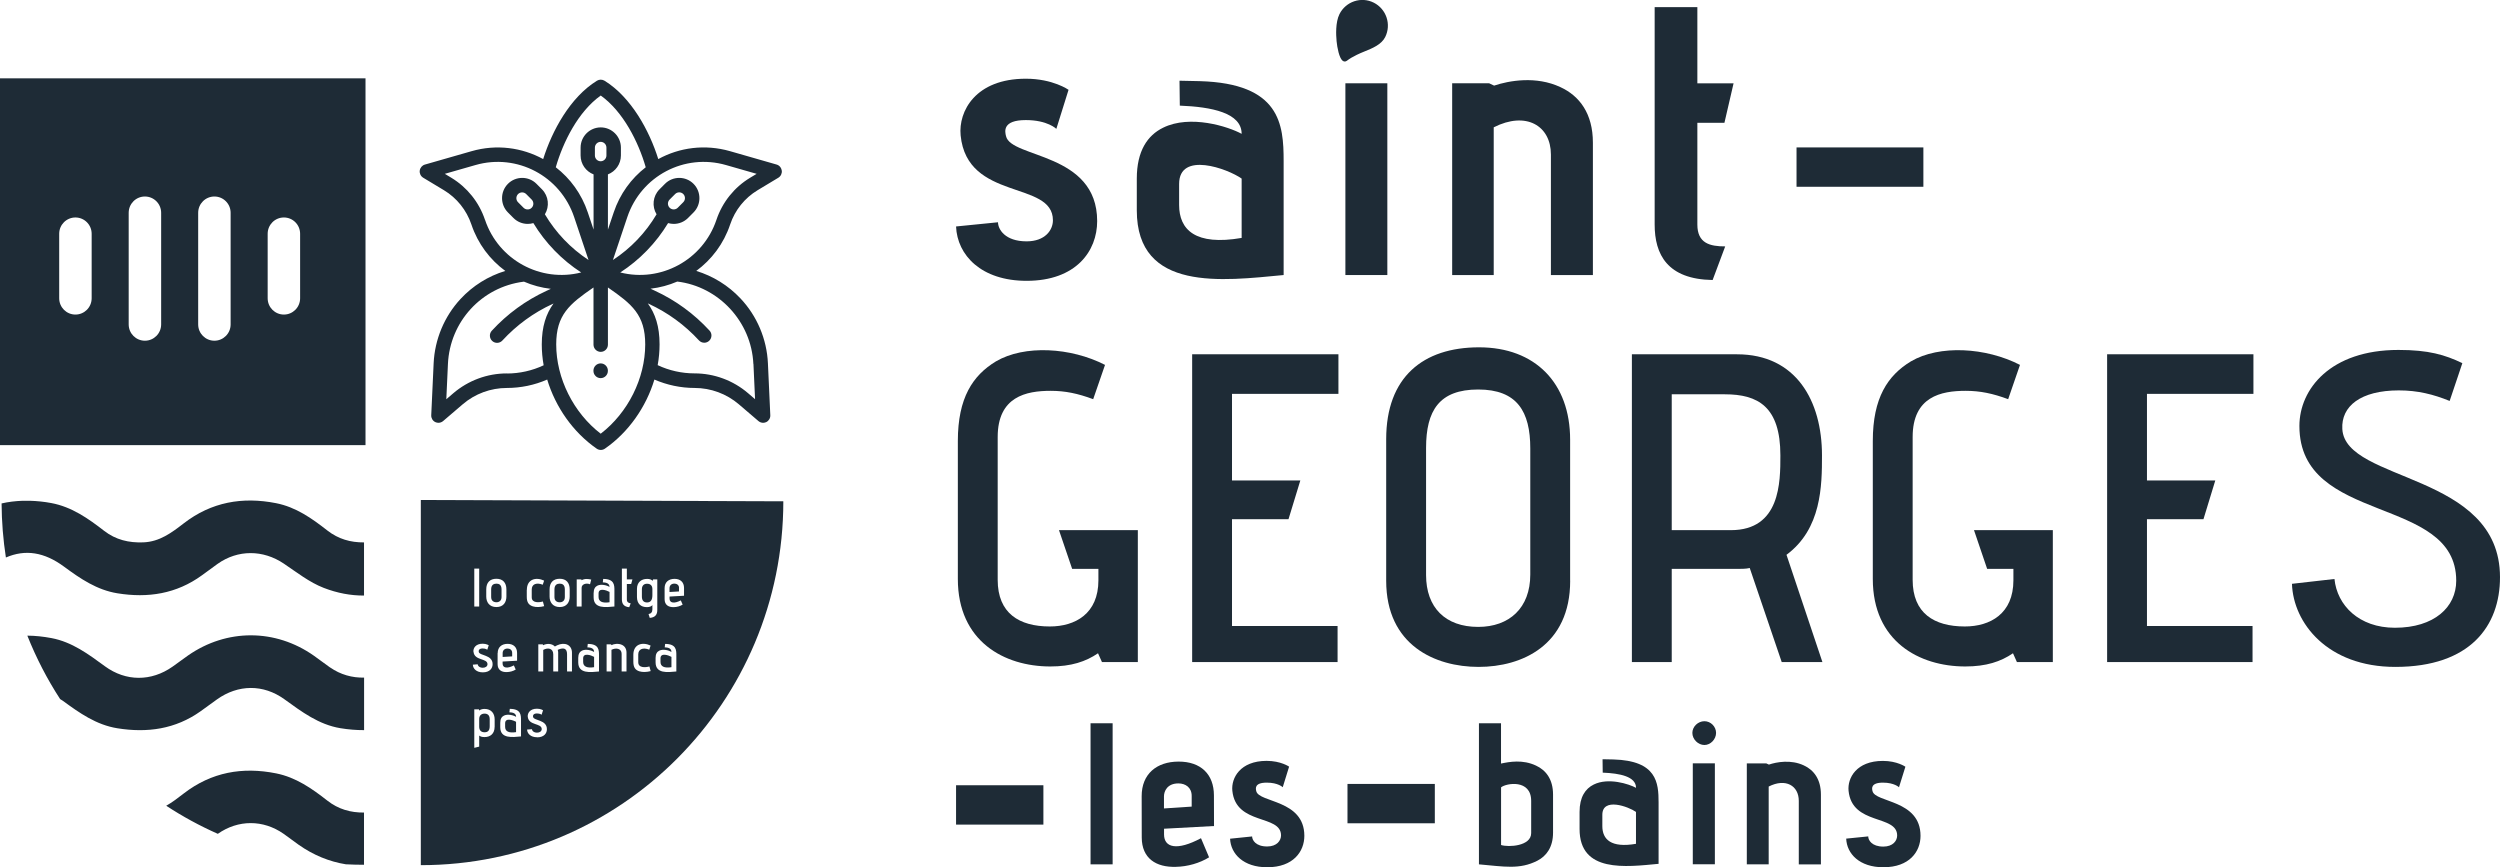
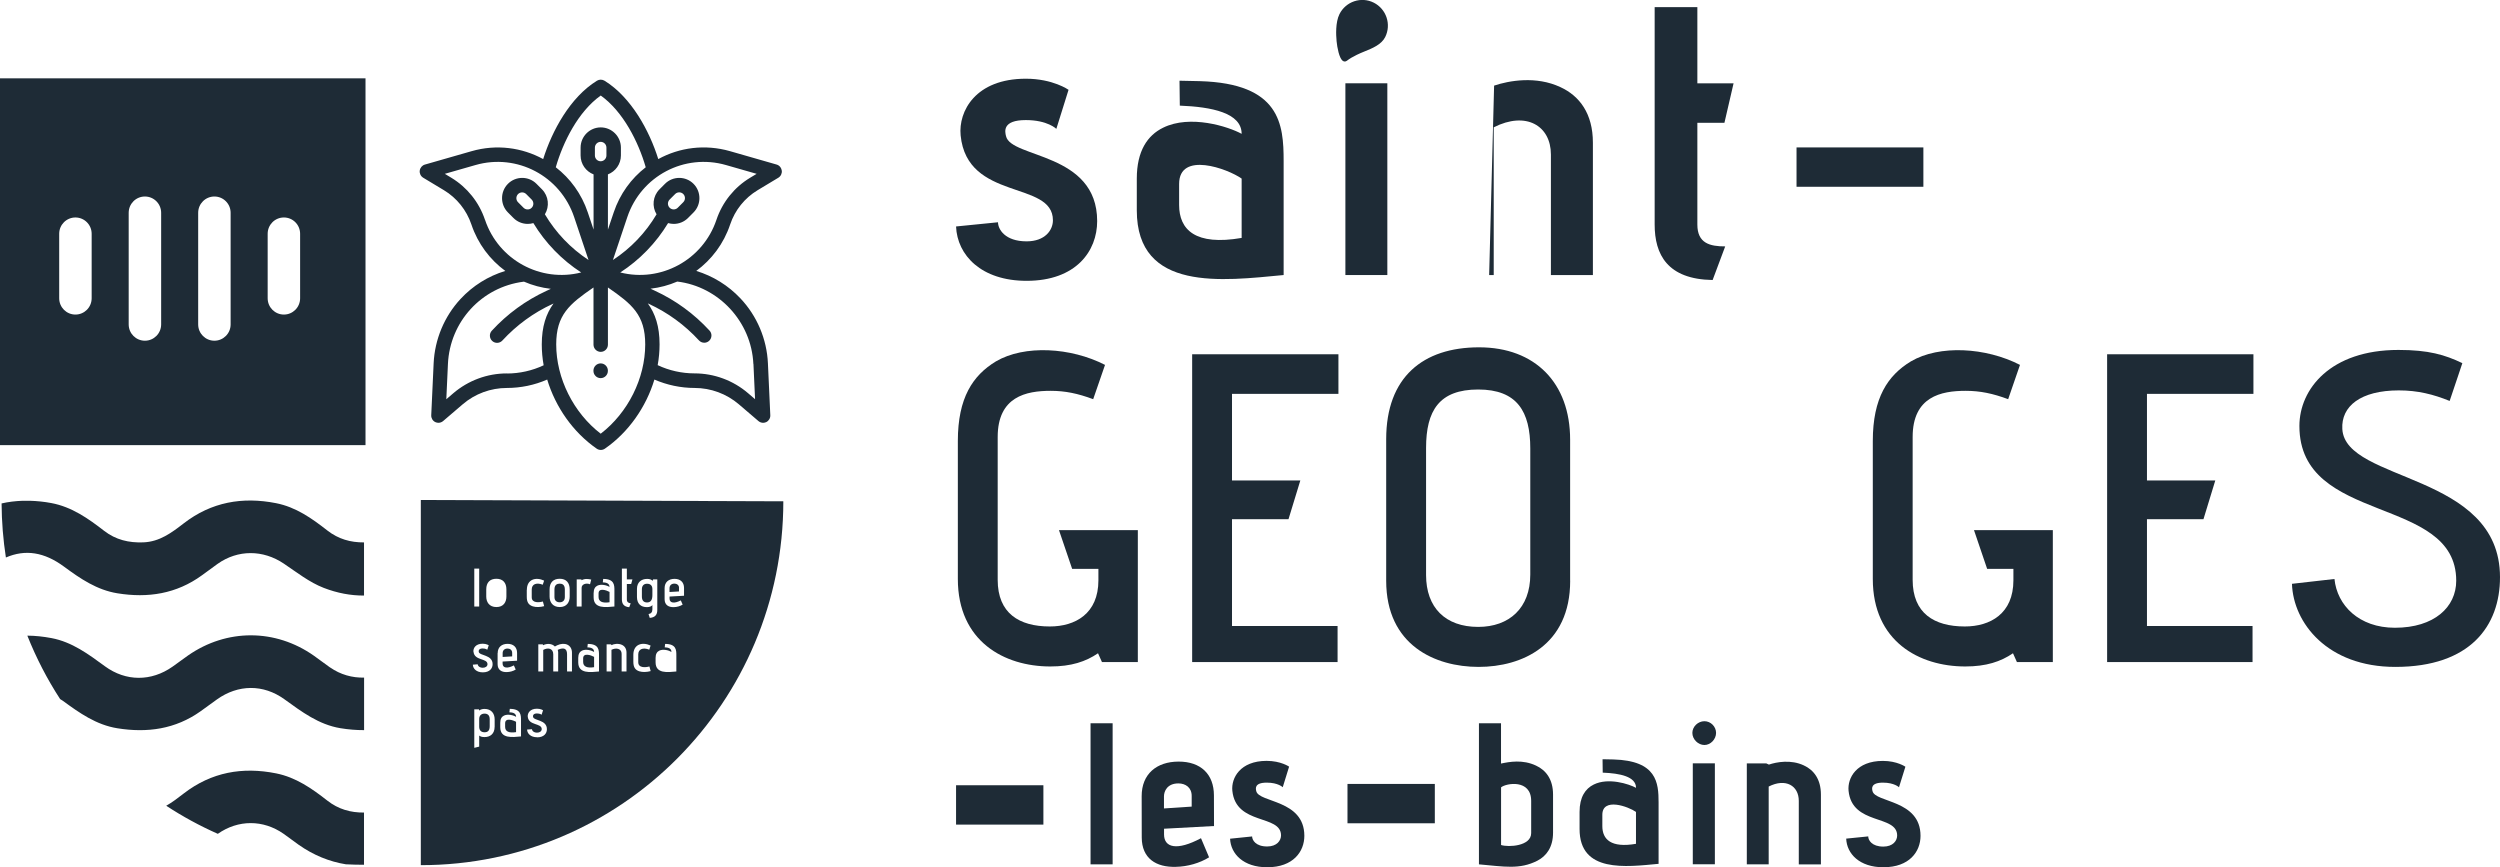
<svg xmlns="http://www.w3.org/2000/svg" width="196" height="68" viewBox="0 0 196 68" fill="none">
  <g clip-path="url(#clip0_8036_4407)">
    <path d="M78.243 17.423C78.243 17.964 78.782 18.922 80.486 18.922C81.923 18.922 82.549 18.051 82.549 17.271C82.549 14.119 75.822 15.799 75.313 10.61C75.132 8.721 76.478 6.171 80.426 6.171C82.549 6.171 83.774 7.041 83.774 7.041L82.817 10.103C82.817 10.103 82.13 9.414 80.426 9.414C78.571 9.414 78.782 10.314 78.872 10.674C79.261 12.415 86.018 11.934 86.018 17.335C86.018 19.674 84.374 22.017 80.486 22.017C76.93 22.017 75.045 20.007 74.955 17.755L78.243 17.426V17.423Z" fill="#1E2B36" />
    <path d="M97.345 14.001C96.24 13.222 92.443 11.84 92.443 14.421V16.072C92.443 18.021 93.729 19.281 97.345 18.653V14.001ZM100.634 21.563C95.879 22.014 89.125 22.914 89.125 16.492V14.001C89.125 11.84 89.962 10.61 91.188 10.012C93.311 8.963 96.301 9.921 97.345 10.493C97.345 8.842 94.985 8.379 92.497 8.281L92.473 6.328L94.067 6.362C100.372 6.544 100.637 9.743 100.637 12.623V21.567L100.634 21.563Z" fill="#1E2B36" />
    <path d="M108.767 6.53H105.479V21.563H108.767V6.53Z" fill="#1E2B36" />
-     <path d="M121.591 21.563V12.113C121.591 9.861 119.649 8.691 117.108 9.982V21.563H113.85V6.53H116.75L117.138 6.712C118.303 6.322 120.426 5.932 122.341 6.833C123.835 7.522 124.883 8.903 124.883 11.185V21.567H121.595L121.591 21.563Z" fill="#1E2B36" />
+     <path d="M121.591 21.563V12.113C121.591 9.861 119.649 8.691 117.108 9.982V21.563H113.85H116.75L117.138 6.712C118.303 6.322 120.426 5.932 122.341 6.833C123.835 7.522 124.883 8.903 124.883 11.185V21.567H121.595L121.591 21.563Z" fill="#1E2B36" />
    <path d="M134.268 21.953C130.712 21.893 129.725 19.943 129.725 17.601V0.561H133.073V6.533H135.912L135.196 9.625H133.073V17.608C133.073 19.079 134.061 19.318 135.256 19.318L134.268 21.96V21.953Z" fill="#1E2B36" />
    <path d="M104.782 3.179C104.839 3.771 104.997 4.54 105.254 4.756C105.355 4.84 105.482 4.846 105.583 4.772C105.847 4.574 106.031 4.47 106.373 4.299C106.554 4.208 106.758 4.124 106.972 4.036C107.598 3.784 108.305 3.495 108.599 2.907C109.095 1.916 108.69 0.706 107.702 0.208C106.714 -0.289 105.509 0.118 105.013 1.109C104.692 1.758 104.745 2.773 104.786 3.176" fill="#1E2B36" />
    <path d="M86.393 51.905L86.085 51.216C85.124 51.871 83.989 52.251 82.341 52.251C78.735 52.251 75.095 50.285 75.095 45.392V34.57C75.095 31.192 76.264 29.434 78.082 28.332C80.315 27.021 83.955 27.23 86.634 28.608L85.706 31.296C84.504 30.849 83.51 30.641 82.375 30.641C80.453 30.641 78.219 31.088 78.219 34.261V45.462C78.219 48.08 79.9 49.115 82.304 49.115C84.297 49.115 86.115 48.117 86.115 45.496V44.598H84.056L83.024 41.564H89.206V51.905H86.389H86.393Z" fill="#1E2B36" />
    <path d="M93.465 51.905V27.777H104.933V30.88H96.589V37.668H101.946L101.019 40.703H96.589V49.078H104.866V51.905H93.465Z" fill="#1E2B36" />
    <path d="M119.974 35.154C119.974 32.261 118.943 30.537 115.889 30.537C112.835 30.537 111.804 32.19 111.804 35.121V45.082C111.804 47.633 113.314 49.149 115.889 49.149C118.327 49.149 119.974 47.667 119.974 45.049V35.158V35.154ZM123.102 45.529C123.102 50.597 119.325 52.285 115.923 52.285C112.521 52.285 108.677 50.594 108.677 45.529V34.432C108.677 29.572 111.56 27.23 115.956 27.23C120.352 27.23 123.098 30.022 123.098 34.469V45.533L123.102 45.529Z" fill="#1E2B36" />
-     <path d="M135.702 41.564C139.582 41.564 139.582 37.806 139.582 35.706C139.582 31.881 137.831 30.913 135.219 30.913H131.064V41.564H135.698H135.702ZM139.686 51.905L137.178 44.528C137.041 44.562 136.87 44.598 136.388 44.598H131.064V51.905H127.94V27.777H136.18C140.818 27.777 142.844 31.431 142.844 35.706C142.844 38.085 142.81 41.463 140.061 43.496L142.877 51.905H139.683H139.686Z" fill="#1E2B36" />
    <path d="M158.126 51.905L157.818 51.216C156.857 51.871 155.722 52.251 154.074 52.251C150.468 52.251 146.828 50.285 146.828 45.392V34.57C146.828 31.192 147.997 29.434 149.815 28.332C152.049 27.021 155.688 27.23 158.367 28.608L157.44 31.296C156.237 30.849 155.243 30.641 154.108 30.641C152.186 30.641 149.952 31.088 149.952 34.261V45.462C149.952 48.08 151.637 49.115 154.041 49.115C156.033 49.115 157.851 48.117 157.851 45.496V44.598H155.792L154.761 41.564H160.942V51.905H158.126Z" fill="#1E2B36" />
    <path d="M165.198 51.905V27.777H176.669V30.88H168.322V37.668H173.679L172.752 40.703H168.322V49.078H176.599V51.905H165.198Z" fill="#1E2B36" />
    <path d="M183.022 45.392C183.229 47.459 184.944 49.216 187.76 49.216C190.85 49.216 192.568 47.596 192.568 45.529C192.568 38.774 180.273 41.187 180.273 33.397C180.273 30.503 182.71 27.435 188.034 27.435C190.405 27.435 191.674 27.814 193.047 28.47C193.047 28.503 192.464 30.194 192.052 31.434C190.78 30.916 189.544 30.607 188.068 30.607C185.081 30.607 183.534 31.847 183.638 33.639C183.879 37.843 196 37.016 196 45.254C196 49.078 193.666 52.285 187.793 52.285C182.469 52.285 179.79 48.837 179.69 45.771L183.022 45.392Z" fill="#1E2B36" />
    <path d="M150.793 11.558H140.848V14.643H150.793V11.558Z" fill="#1E2B36" />
    <path d="M81.802 61.564H74.955V64.649H81.802V61.564Z" fill="#1E2B36" />
    <path d="M52.567 16.344C52.544 16.32 52.52 16.297 52.49 16.277C52.322 16.099 52.326 15.819 52.5 15.645L52.932 15.211C53.019 15.124 53.136 15.08 53.25 15.08C53.364 15.08 53.481 15.124 53.568 15.211C53.746 15.389 53.746 15.675 53.568 15.853L53.136 16.287C52.982 16.441 52.741 16.461 52.564 16.34M58.812 13.934C57.569 14.684 56.632 15.853 56.17 17.231C55.108 20.39 51.797 22.168 48.629 21.361C50.153 20.373 51.438 19.046 52.379 17.49C52.523 17.53 52.674 17.554 52.821 17.554C53.227 17.554 53.632 17.399 53.94 17.09L54.372 16.656C54.988 16.038 54.988 15.03 54.372 14.411C53.756 13.793 52.751 13.793 52.135 14.411L51.703 14.845C51.174 15.376 51.1 16.189 51.475 16.801C50.625 18.239 49.453 19.469 48.053 20.384L49.182 17.019C50.263 13.796 53.658 12.005 56.916 12.939L59.321 13.628L58.812 13.934ZM59.07 28.534L59.197 31.296L58.648 30.826C57.479 29.824 55.986 29.273 54.449 29.273C53.451 29.273 52.46 29.051 51.562 28.628C51.66 28.087 51.71 27.542 51.71 26.998C51.71 25.586 51.372 24.595 50.789 23.785L50.859 23.818C52.356 24.507 53.682 25.475 54.8 26.689C54.911 26.809 55.065 26.87 55.215 26.87C55.353 26.87 55.49 26.82 55.597 26.719C55.825 26.507 55.842 26.147 55.627 25.919C54.409 24.595 52.962 23.539 51.328 22.787L51 22.635C51.727 22.551 52.436 22.36 53.099 22.074C56.354 22.467 58.912 25.227 59.063 28.527M47.096 34.002C44.966 32.368 43.607 29.663 43.607 27.001C43.607 24.685 44.641 23.838 46.53 22.538V27.018C46.53 27.33 46.784 27.586 47.096 27.586C47.407 27.586 47.661 27.334 47.661 27.018V22.538C49.55 23.842 50.585 24.689 50.585 27.001C50.585 29.663 49.229 32.365 47.096 34.002ZM39.739 29.276C38.202 29.276 36.712 29.828 35.54 30.829L34.991 31.3L35.118 28.537C35.269 25.22 37.757 22.508 41.035 22.087C41.048 22.087 41.065 22.084 41.078 22.081C41.745 22.37 42.455 22.561 43.185 22.645L42.856 22.797C41.222 23.549 39.776 24.605 38.557 25.929C38.346 26.157 38.36 26.517 38.587 26.729C38.694 26.83 38.835 26.88 38.969 26.88C39.12 26.88 39.274 26.82 39.384 26.699C40.503 25.485 41.829 24.517 43.325 23.828L43.396 23.795C42.816 24.601 42.475 25.593 42.475 27.008C42.475 27.552 42.525 28.097 42.622 28.638C41.725 29.061 40.734 29.283 39.736 29.283M41.621 16.344C41.447 16.461 41.206 16.445 41.048 16.29L40.616 15.857C40.439 15.682 40.439 15.393 40.616 15.215C40.703 15.127 40.821 15.084 40.934 15.084C41.048 15.084 41.166 15.127 41.253 15.215L41.685 15.648C41.855 15.823 41.859 16.102 41.695 16.277C41.668 16.297 41.641 16.317 41.618 16.344M38.021 17.231C37.559 15.853 36.622 14.684 35.38 13.934L34.874 13.628L37.278 12.939C40.533 12.005 43.931 13.796 45.013 17.019L46.141 20.384C44.745 19.469 43.57 18.239 42.719 16.801C43.094 16.189 43.017 15.376 42.492 14.845L42.06 14.411C41.444 13.793 40.439 13.793 39.823 14.411C39.207 15.03 39.207 16.038 39.823 16.656L40.255 17.09C40.563 17.399 40.968 17.554 41.373 17.554C41.524 17.554 41.671 17.534 41.815 17.49C42.756 19.046 44.042 20.373 45.565 21.361C42.394 22.168 39.083 20.39 38.025 17.231M47.544 12.19C47.544 12.438 47.34 12.643 47.092 12.643C46.844 12.643 46.64 12.442 46.64 12.19V11.575C46.64 11.326 46.841 11.121 47.092 11.121C47.343 11.121 47.544 11.323 47.544 11.575V12.19ZM47.096 7.488C48.867 8.752 50.059 11.148 50.625 13.114C49.493 13.988 48.602 15.198 48.114 16.656L47.661 18.001V13.672C48.254 13.443 48.679 12.865 48.679 12.19V11.575C48.679 10.701 47.97 9.988 47.099 9.988C46.228 9.988 45.519 10.701 45.519 11.575V12.19C45.519 12.865 45.94 13.443 46.536 13.672V18.001L46.084 16.656C45.596 15.198 44.705 13.988 43.573 13.114C44.139 11.145 45.328 8.752 47.099 7.488M61.286 13.369C61.256 13.144 61.099 12.959 60.881 12.899L57.228 11.85C55.269 11.289 53.27 11.561 51.609 12.472C50.913 10.251 49.496 7.629 47.394 6.328C47.213 6.218 46.982 6.218 46.801 6.328C44.698 7.629 43.282 10.254 42.585 12.472C40.925 11.565 38.925 11.289 36.967 11.854L33.313 12.902C33.096 12.963 32.938 13.151 32.908 13.373C32.878 13.598 32.985 13.816 33.18 13.934L34.804 14.912C35.815 15.52 36.578 16.475 36.957 17.597C37.466 19.116 38.416 20.36 39.615 21.241C38.279 21.647 37.064 22.403 36.103 23.442C34.83 24.817 34.084 26.608 33.997 28.486L33.809 32.556C33.799 32.782 33.923 32.993 34.124 33.091C34.204 33.128 34.288 33.148 34.372 33.148C34.502 33.148 34.633 33.101 34.737 33.014L36.277 31.696C37.241 30.869 38.473 30.416 39.742 30.416C40.827 30.416 41.909 30.191 42.9 29.757C43.553 31.921 44.936 33.898 46.781 35.175C46.878 35.242 46.989 35.275 47.102 35.275C47.216 35.275 47.327 35.242 47.424 35.175C49.269 33.898 50.652 31.921 51.305 29.757C52.296 30.187 53.374 30.416 54.459 30.416C55.728 30.416 56.96 30.873 57.924 31.696L59.465 33.014C59.569 33.101 59.699 33.148 59.83 33.148C59.913 33.148 60.001 33.128 60.078 33.091C60.278 32.99 60.402 32.782 60.392 32.556L60.205 28.486C60.118 26.581 59.351 24.769 58.045 23.388C57.091 22.377 55.895 21.64 54.586 21.241C55.785 20.36 56.736 19.116 57.245 17.597C57.62 16.475 58.386 15.52 59.398 14.912L61.022 13.934C61.216 13.816 61.32 13.598 61.293 13.373" fill="#1E2B36" />
    <path d="M47.092 28.49C46.781 28.49 46.526 28.745 46.526 29.058V29.078C46.526 29.391 46.781 29.646 47.092 29.646C47.404 29.646 47.658 29.391 47.658 29.078V29.058C47.658 28.745 47.404 28.49 47.092 28.49Z" fill="#1E2B36" />
    <path d="M0.124 39.473C0.134 40.912 0.248 42.327 0.462 43.708C1.986 43.052 3.466 43.278 5.023 44.427C6.302 45.371 7.594 46.252 9.202 46.514C11.596 46.904 13.836 46.558 15.838 45.099C16.243 44.803 16.645 44.501 17.057 44.209C18.651 43.079 20.62 43.093 22.244 44.182C23.262 44.867 24.259 45.657 25.384 46.091C26.446 46.501 27.497 46.696 28.539 46.692V42.525C27.484 42.532 26.526 42.266 25.659 41.587C24.45 40.639 23.195 39.755 21.648 39.45C19.009 38.929 16.571 39.355 14.402 41.033C13.461 41.758 12.52 42.471 11.241 42.521C10.099 42.565 9.078 42.323 8.164 41.617C6.915 40.649 5.625 39.739 4.025 39.44C3.459 39.332 2.9 39.278 2.354 39.261H1.771C1.209 39.282 0.66 39.345 0.121 39.47" fill="#1E2B36" />
    <path d="M25.89 52.339C25.458 52.039 25.046 51.713 24.614 51.411C21.594 49.283 17.78 49.277 14.746 51.387C14.335 51.676 13.936 51.979 13.524 52.268C11.86 53.438 9.871 53.438 8.23 52.238C6.935 51.29 5.656 50.332 4.032 50.026C3.389 49.905 2.759 49.838 2.143 49.835C2.84 51.586 3.7 53.249 4.715 54.809C4.782 54.852 4.845 54.886 4.912 54.933C6.228 55.894 7.547 56.832 9.205 57.097C11.545 57.474 13.752 57.168 15.731 55.76C16.16 55.454 16.578 55.138 17.007 54.836C18.668 53.649 20.643 53.629 22.297 54.822C23.653 55.8 24.983 56.808 26.69 57.091C27.32 57.195 27.939 57.245 28.545 57.242V53.125C27.621 53.148 26.687 52.89 25.893 52.335" fill="#1E2B36" />
    <path d="M28.542 63.705C27.487 63.715 26.529 63.446 25.662 62.767C24.453 61.819 23.195 60.942 21.651 60.633C19.012 60.105 16.578 60.532 14.405 62.209C13.96 62.555 13.514 62.898 13.032 63.17C14.311 64.011 15.664 64.747 17.077 65.372C18.671 64.253 20.633 64.249 22.237 65.372C22.632 65.647 23.007 65.943 23.399 66.219C24.557 67.039 25.823 67.553 27.112 67.761C27.584 67.785 28.06 67.798 28.538 67.798V63.705H28.542Z" fill="#1E2B36" />
    <path d="M23.529 23.385C23.529 24.09 22.96 24.662 22.257 24.662C21.554 24.662 20.985 24.09 20.985 23.385V18.327C20.985 17.621 21.554 17.05 22.257 17.05C22.96 17.05 23.529 17.621 23.529 18.327V23.385ZM18.081 25.435C18.081 26.141 17.512 26.712 16.809 26.712C16.106 26.712 15.537 26.141 15.537 25.435V16.683C15.537 15.977 16.106 15.406 16.809 15.406C17.512 15.406 18.081 15.977 18.081 16.683V25.435ZM12.634 25.435C12.634 26.141 12.064 26.712 11.361 26.712C10.658 26.712 10.089 26.141 10.089 25.435V16.683C10.089 15.977 10.658 15.406 11.361 15.406C12.064 15.406 12.634 15.977 12.634 16.683V25.435ZM7.186 23.385C7.186 24.09 6.616 24.662 5.913 24.662C5.21 24.662 4.641 24.09 4.641 23.385V18.327C4.641 17.621 5.21 17.05 5.913 17.05C6.616 17.05 7.186 17.621 7.186 18.327V23.385ZM0 34.899H28.656V6.14H0V34.902V34.899Z" fill="#1E2B36" />
-     <path d="M38.919 45.758C38.711 45.758 38.507 45.852 38.507 46.208V46.81C38.507 47.086 38.684 47.217 38.919 47.217C39.153 47.217 39.321 47.075 39.321 46.81V46.208C39.321 45.832 39.11 45.758 38.919 45.758Z" fill="#1E2B36" />
    <path d="M40.154 51.186C40.154 50.93 39.95 50.846 39.793 50.846C39.538 50.846 39.408 51.004 39.408 51.206V51.505L40.154 51.461V51.186Z" fill="#1E2B36" />
    <path d="M39.602 56.708V56.986C39.602 57.343 39.89 57.487 40.459 57.4V56.59C40.228 56.459 39.602 56.24 39.602 56.708Z" fill="#1E2B36" />
    <path d="M43.881 47.22C44.119 47.22 44.283 47.079 44.283 46.813V46.208C44.283 45.832 44.072 45.758 43.881 45.758C43.673 45.758 43.469 45.852 43.469 46.208V46.813C43.469 47.089 43.647 47.22 43.881 47.22Z" fill="#1E2B36" />
    <path d="M45.719 51.616V51.895C45.719 52.251 46.008 52.396 46.577 52.308V51.498C46.342 51.367 45.719 51.149 45.719 51.616Z" fill="#1E2B36" />
-     <path d="M51.783 51.616V51.895C51.783 52.251 52.071 52.396 52.641 52.308V51.498C52.406 51.367 51.783 51.149 51.783 51.616Z" fill="#1E2B36" />
    <path d="M53.377 47.075L53.521 47.401C53.324 47.526 53.066 47.596 52.825 47.6C52.406 47.613 52.105 47.422 52.105 46.978V46.107C52.105 45.64 52.423 45.382 52.885 45.382C53.347 45.382 53.628 45.65 53.628 46.094V46.706L52.493 46.77V46.934C52.493 47.284 52.865 47.341 53.377 47.069M53.026 52.644C52.352 52.708 51.398 52.836 51.398 51.928V51.575C51.398 51.27 51.515 51.095 51.69 51.011C51.991 50.863 52.446 50.987 52.641 51.112C52.641 50.87 52.45 50.755 52.115 50.755L52.145 50.483C53.026 50.483 53.026 50.971 53.026 51.381V52.644ZM50.129 52.634C49.794 52.523 49.654 52.308 49.654 51.878V51.334C49.654 50.507 50.35 50.305 51.007 50.611L50.903 50.934C50.4 50.735 50.039 50.897 50.039 51.307V51.922C50.039 52.389 50.635 52.335 50.913 52.248L51.013 52.614C50.712 52.695 50.384 52.712 50.126 52.631M49.483 45.788H49.145V46.991C49.145 47.2 49.262 47.277 49.446 47.301L49.332 47.606C48.894 47.569 48.756 47.321 48.756 46.991V44.578H49.145V45.425H49.583L49.483 45.788ZM49.121 52.644H48.736V51.263C48.736 50.84 48.301 50.759 47.939 50.944V52.641H47.558V50.514H47.909L47.939 50.581C48.13 50.473 48.488 50.429 48.76 50.557C48.971 50.655 49.118 50.85 49.118 51.172V52.641L49.121 52.644ZM46.965 52.644C46.292 52.708 45.334 52.836 45.334 51.928V51.575C45.334 51.27 45.455 51.095 45.626 51.011C45.924 50.863 46.382 50.987 46.577 51.112C46.577 50.87 46.386 50.755 46.051 50.755L46.081 50.483C46.962 50.483 46.962 50.971 46.962 51.381V52.644H46.965ZM45.217 45.425H45.579L45.595 45.489C45.88 45.341 46.128 45.392 46.352 45.439L46.258 45.808C45.984 45.684 45.599 45.788 45.599 46.084V47.553H45.214V45.425H45.217ZM44.842 52.644H44.457V51.293C44.457 50.826 44.186 50.769 43.824 50.907L43.724 50.95C43.744 50.998 43.761 51.081 43.761 51.149V52.644H43.375V51.303C43.375 50.816 42.947 50.752 42.589 50.954V52.644H42.203V50.517H42.555L42.582 50.584C42.87 50.436 43.268 50.44 43.503 50.685C43.563 50.651 43.673 50.594 43.68 50.591C44.273 50.315 44.842 50.55 44.842 51.172V52.641V52.644ZM42.106 57.8C41.604 57.8 41.336 57.514 41.323 57.198L41.705 57.168C41.718 57.312 41.865 57.44 42.106 57.44C42.311 57.44 42.471 57.329 42.471 57.161C42.471 56.674 41.447 56.906 41.376 56.19C41.35 55.921 41.541 55.562 42.1 55.562C42.401 55.562 42.575 55.686 42.575 55.686L42.461 56.035C42.461 56.035 42.344 55.935 42.1 55.935C41.839 55.935 41.772 56.066 41.788 56.193C41.839 56.526 42.877 56.402 42.877 57.171C42.877 57.497 42.649 57.807 42.11 57.807M41.306 46.242C41.306 45.415 42.003 45.214 42.659 45.519L42.552 45.842C42.049 45.644 41.688 45.802 41.688 46.215V46.83C41.688 47.297 42.284 47.24 42.562 47.156L42.662 47.522C42.364 47.603 42.033 47.62 41.775 47.539C41.44 47.428 41.299 47.213 41.299 46.783V46.239L41.306 46.242ZM40.847 57.736C40.174 57.8 39.22 57.928 39.22 57.02V56.667C39.22 56.361 39.337 56.187 39.511 56.103C39.813 55.955 40.268 56.076 40.462 56.203C40.462 55.961 40.271 55.847 39.937 55.847L39.967 55.575C40.847 55.575 40.847 56.062 40.847 56.472V57.736ZM39.019 51.203C39.019 50.735 39.337 50.477 39.796 50.477C40.255 50.477 40.539 50.742 40.539 51.189V51.801L39.404 51.865V52.029C39.404 52.379 39.776 52.436 40.288 52.167L40.432 52.493C40.235 52.617 39.977 52.688 39.732 52.691C39.314 52.705 39.012 52.513 39.012 52.07V51.199L39.019 51.203ZM38.122 46.77V46.208C38.122 45.674 38.406 45.375 38.919 45.375C39.431 45.375 39.702 45.694 39.702 46.208V46.77C39.702 47.203 39.478 47.593 38.919 47.593C38.359 47.593 38.122 47.203 38.122 46.77ZM38.778 56.986C38.778 57.517 38.447 57.786 37.991 57.786C37.767 57.786 37.673 57.743 37.569 57.669V58.536L37.184 58.63V55.612H37.553L37.562 55.706C37.646 55.635 37.82 55.578 37.978 55.578C38.523 55.578 38.781 55.938 38.781 56.402V56.993L38.778 56.986ZM37.117 51.095C37.09 50.826 37.281 50.467 37.84 50.467C38.142 50.467 38.316 50.591 38.316 50.591L38.202 50.94C38.202 50.94 38.085 50.84 37.844 50.84C37.583 50.84 37.512 50.971 37.532 51.098C37.583 51.431 38.621 51.307 38.621 52.073C38.621 52.399 38.393 52.712 37.854 52.712C37.352 52.712 37.084 52.426 37.07 52.11L37.452 52.08C37.465 52.224 37.613 52.352 37.854 52.352C38.058 52.352 38.219 52.241 38.219 52.073C38.219 51.586 37.194 51.818 37.124 51.102M37.184 44.578H37.569V47.553H37.184V44.578ZM43.087 46.208C43.087 45.674 43.372 45.375 43.884 45.375C44.397 45.375 44.664 45.694 44.664 46.208V46.77C44.664 47.203 44.44 47.593 43.884 47.593C43.328 47.593 43.087 47.203 43.087 46.77V46.208ZM46.543 46.48C46.543 46.175 46.664 46 46.834 45.916C47.132 45.768 47.591 45.889 47.785 46.017C47.785 45.775 47.594 45.66 47.26 45.66L47.29 45.388C48.17 45.388 48.17 45.876 48.17 46.286V47.549C47.497 47.613 46.54 47.741 46.54 46.833V46.48H46.543ZM49.938 46.171C49.938 45.667 50.26 45.385 50.742 45.385C50.94 45.385 51.097 45.449 51.157 45.539L51.207 45.425H51.532V47.825C51.532 48.184 51.371 48.41 50.94 48.443L50.846 48.141C51.037 48.114 51.147 47.996 51.147 47.771V47.435C51.09 47.519 50.956 47.6 50.725 47.6C50.24 47.6 49.938 47.331 49.938 46.8V46.168V46.171ZM32.992 39.201V67.829C48.689 67.829 61.413 55.057 61.413 39.302L32.992 39.201Z" fill="#1E2B36" />
    <path d="M37.991 55.948C37.747 55.948 37.573 56.086 37.569 56.361V56.973C37.569 57.232 37.693 57.41 37.991 57.41C38.266 57.41 38.393 57.255 38.393 56.933V56.382C38.393 56.086 38.236 55.948 37.991 55.948Z" fill="#1E2B36" />
    <path d="M47.789 47.217V46.407C47.554 46.276 46.928 46.057 46.928 46.524V46.803C46.928 47.159 47.216 47.304 47.789 47.217Z" fill="#1E2B36" />
    <path d="M53.237 46.094C53.237 45.839 53.032 45.755 52.875 45.755C52.621 45.755 52.49 45.913 52.49 46.114V46.413L53.233 46.37V46.094H53.237Z" fill="#1E2B36" />
    <path d="M50.725 47.233C51.017 47.233 51.147 47.038 51.147 46.655V46.185C51.147 45.916 51 45.765 50.725 45.765C50.471 45.765 50.324 45.929 50.324 46.195V46.776C50.324 47.045 50.441 47.233 50.725 47.233Z" fill="#1E2B36" />
    <path d="M87.23 56.704H85.499V67.765H87.23V56.704Z" fill="#1E2B36" />
    <path d="M93.428 62.398C93.428 61.735 92.939 61.419 92.386 61.419C91.506 61.419 91.255 62.038 91.255 62.434V63.382L93.428 63.238V62.401V62.398ZM91.261 64.975V65.419C91.261 66.447 92.256 66.73 94.158 65.715L94.791 67.214C94.051 67.674 93.093 67.943 92.196 67.96C90.639 68.01 89.517 67.301 89.513 65.657L89.507 62.418C89.504 60.68 90.682 59.712 92.397 59.709C94.144 59.705 95.169 60.7 95.172 62.357L95.179 64.76L91.261 64.972V64.975Z" fill="#1E2B36" />
    <path d="M98.166 65.577C98.166 65.862 98.45 66.367 99.348 66.363C100.105 66.363 100.433 65.903 100.433 65.493C100.429 63.833 96.89 64.727 96.615 61.994C96.518 60.999 97.225 59.655 99.301 59.652C100.419 59.652 101.066 60.105 101.066 60.105L100.567 61.719C100.567 61.719 100.205 61.356 99.308 61.359C98.33 61.359 98.444 61.833 98.491 62.024C98.698 62.942 102.254 62.68 102.261 65.523C102.261 66.757 101.4 67.99 99.355 67.993C97.483 67.997 96.488 66.941 96.438 65.755L98.169 65.577H98.166Z" fill="#1E2B36" />
    <path d="M120.044 62.787C120.044 61.067 118.075 61.396 117.684 61.729V66.249C118.266 66.437 120.044 66.343 120.044 65.318V62.791V62.787ZM121.759 65.281C121.759 66.42 121.24 67.113 120.53 67.479C119.13 68.192 117.918 67.936 115.949 67.765V56.704H117.68V59.863C118.34 59.722 119.381 59.531 120.419 60.021C121.206 60.384 121.759 61.097 121.759 62.297V65.281Z" fill="#1E2B36" />
    <path d="M132.715 59.847H134.446V67.761H132.715V59.847ZM132.681 57.46C132.681 56.97 133.123 56.543 133.626 56.543C134.128 56.543 134.54 56.97 134.54 57.46C134.54 57.951 134.115 58.408 133.626 58.408C133.137 58.408 132.681 57.965 132.681 57.46Z" fill="#1E2B36" />
    <path d="M141.025 67.765V62.787C141.025 61.601 140.001 60.986 138.665 61.665V67.765H136.95V59.85H138.477L138.682 59.944C139.294 59.739 140.413 59.534 141.421 60.008C142.207 60.371 142.76 61.097 142.76 62.3V67.768H141.029L141.025 67.765Z" fill="#1E2B36" />
    <path d="M146.47 65.584C146.47 65.869 146.755 66.373 147.652 66.373C148.409 66.373 148.737 65.916 148.737 65.503C148.737 63.843 145.194 64.73 144.927 61.994C144.833 60.999 145.539 59.655 147.619 59.655C148.737 59.655 149.383 60.112 149.383 60.112L148.881 61.722C148.881 61.722 148.519 61.359 147.622 61.359C146.648 61.359 146.755 61.833 146.805 62.021C147.009 62.939 150.569 62.683 150.569 65.53C150.569 66.763 149.701 67.993 147.656 67.993C145.784 67.993 144.789 66.935 144.742 65.748L146.474 65.573L146.47 65.584Z" fill="#1E2B36" />
    <path d="M128.261 63.654C127.665 63.234 125.623 62.492 125.623 63.88V64.767C125.623 65.816 126.316 66.494 128.261 66.155V63.651V63.654ZM130.033 67.724C127.475 67.966 123.838 68.45 123.838 64.995V63.654C123.838 62.492 124.29 61.83 124.95 61.507C126.092 60.942 127.702 61.46 128.265 61.766C128.265 60.878 126.992 60.626 125.653 60.576L125.64 59.524L126.497 59.541C129.892 59.638 130.033 61.359 130.033 62.912V67.724Z" fill="#1E2B36" />
    <path d="M112.49 61.46H105.643V64.545H112.49V61.46Z" fill="#1E2B36" />
  </g>
  <defs>
    <clipPath id="clip0_8036_4407">
      <rect width="196" height="68" fill="white" />
    </clipPath>
  </defs>
</svg>